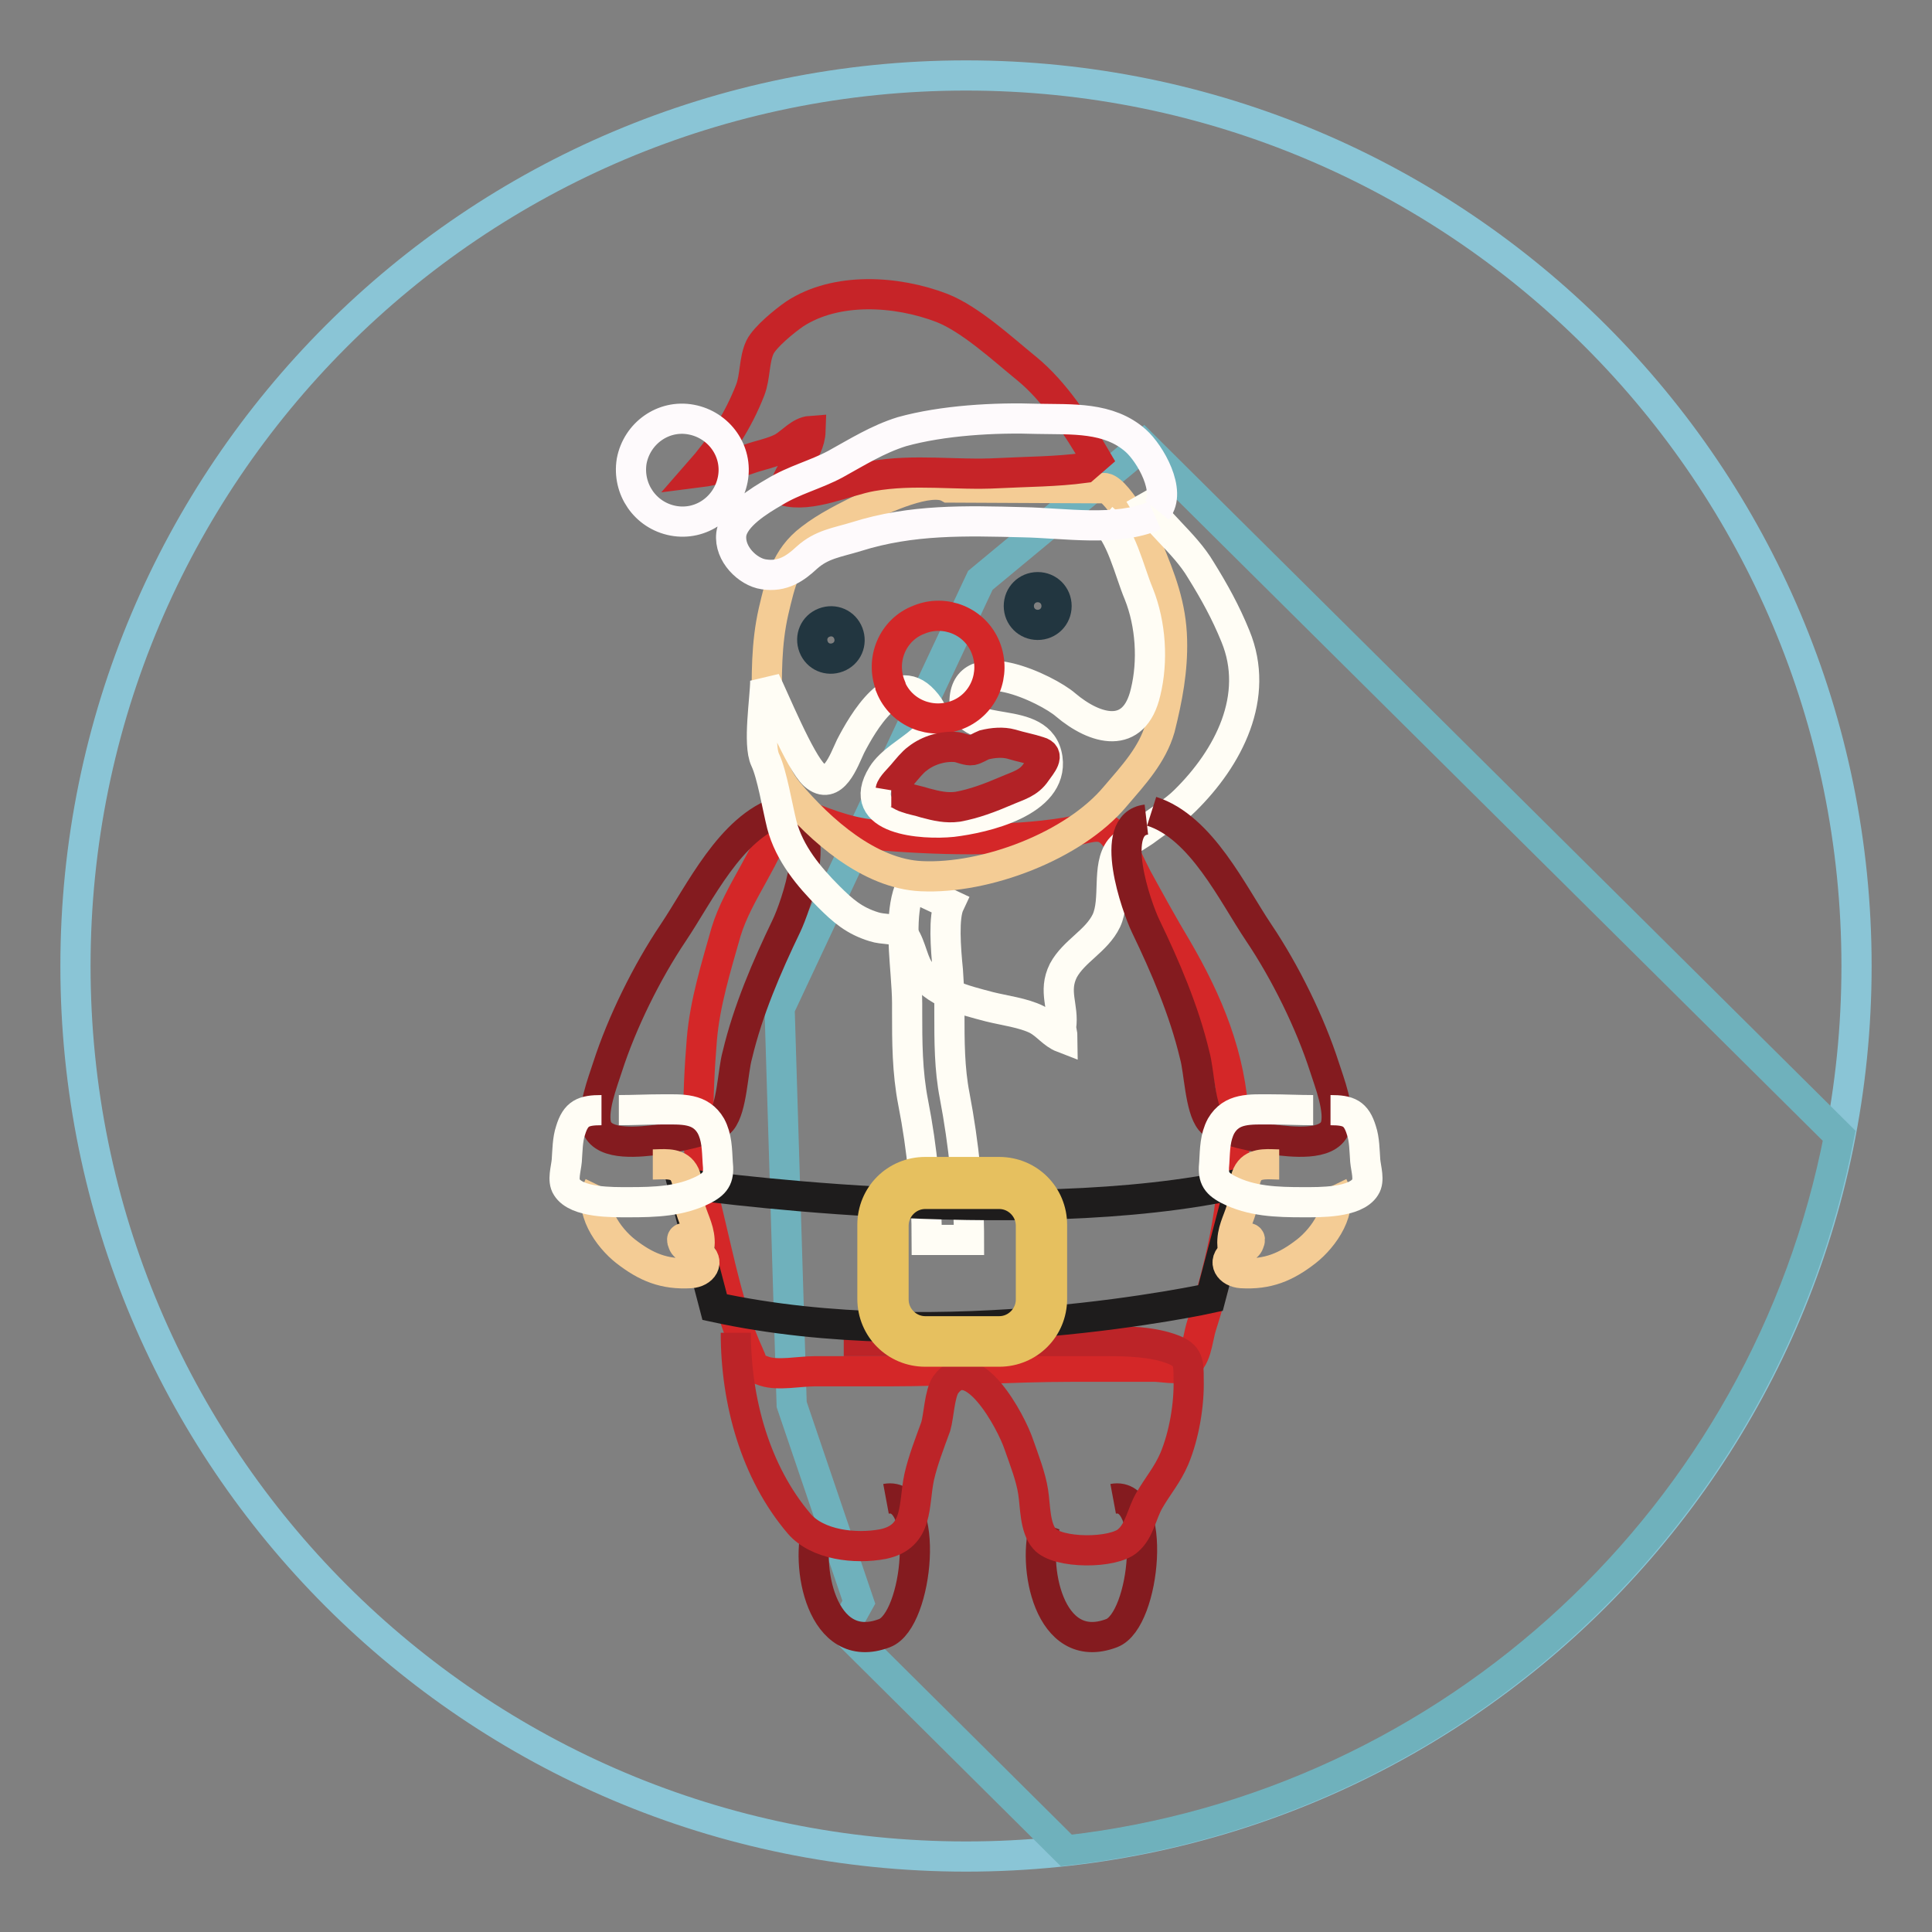
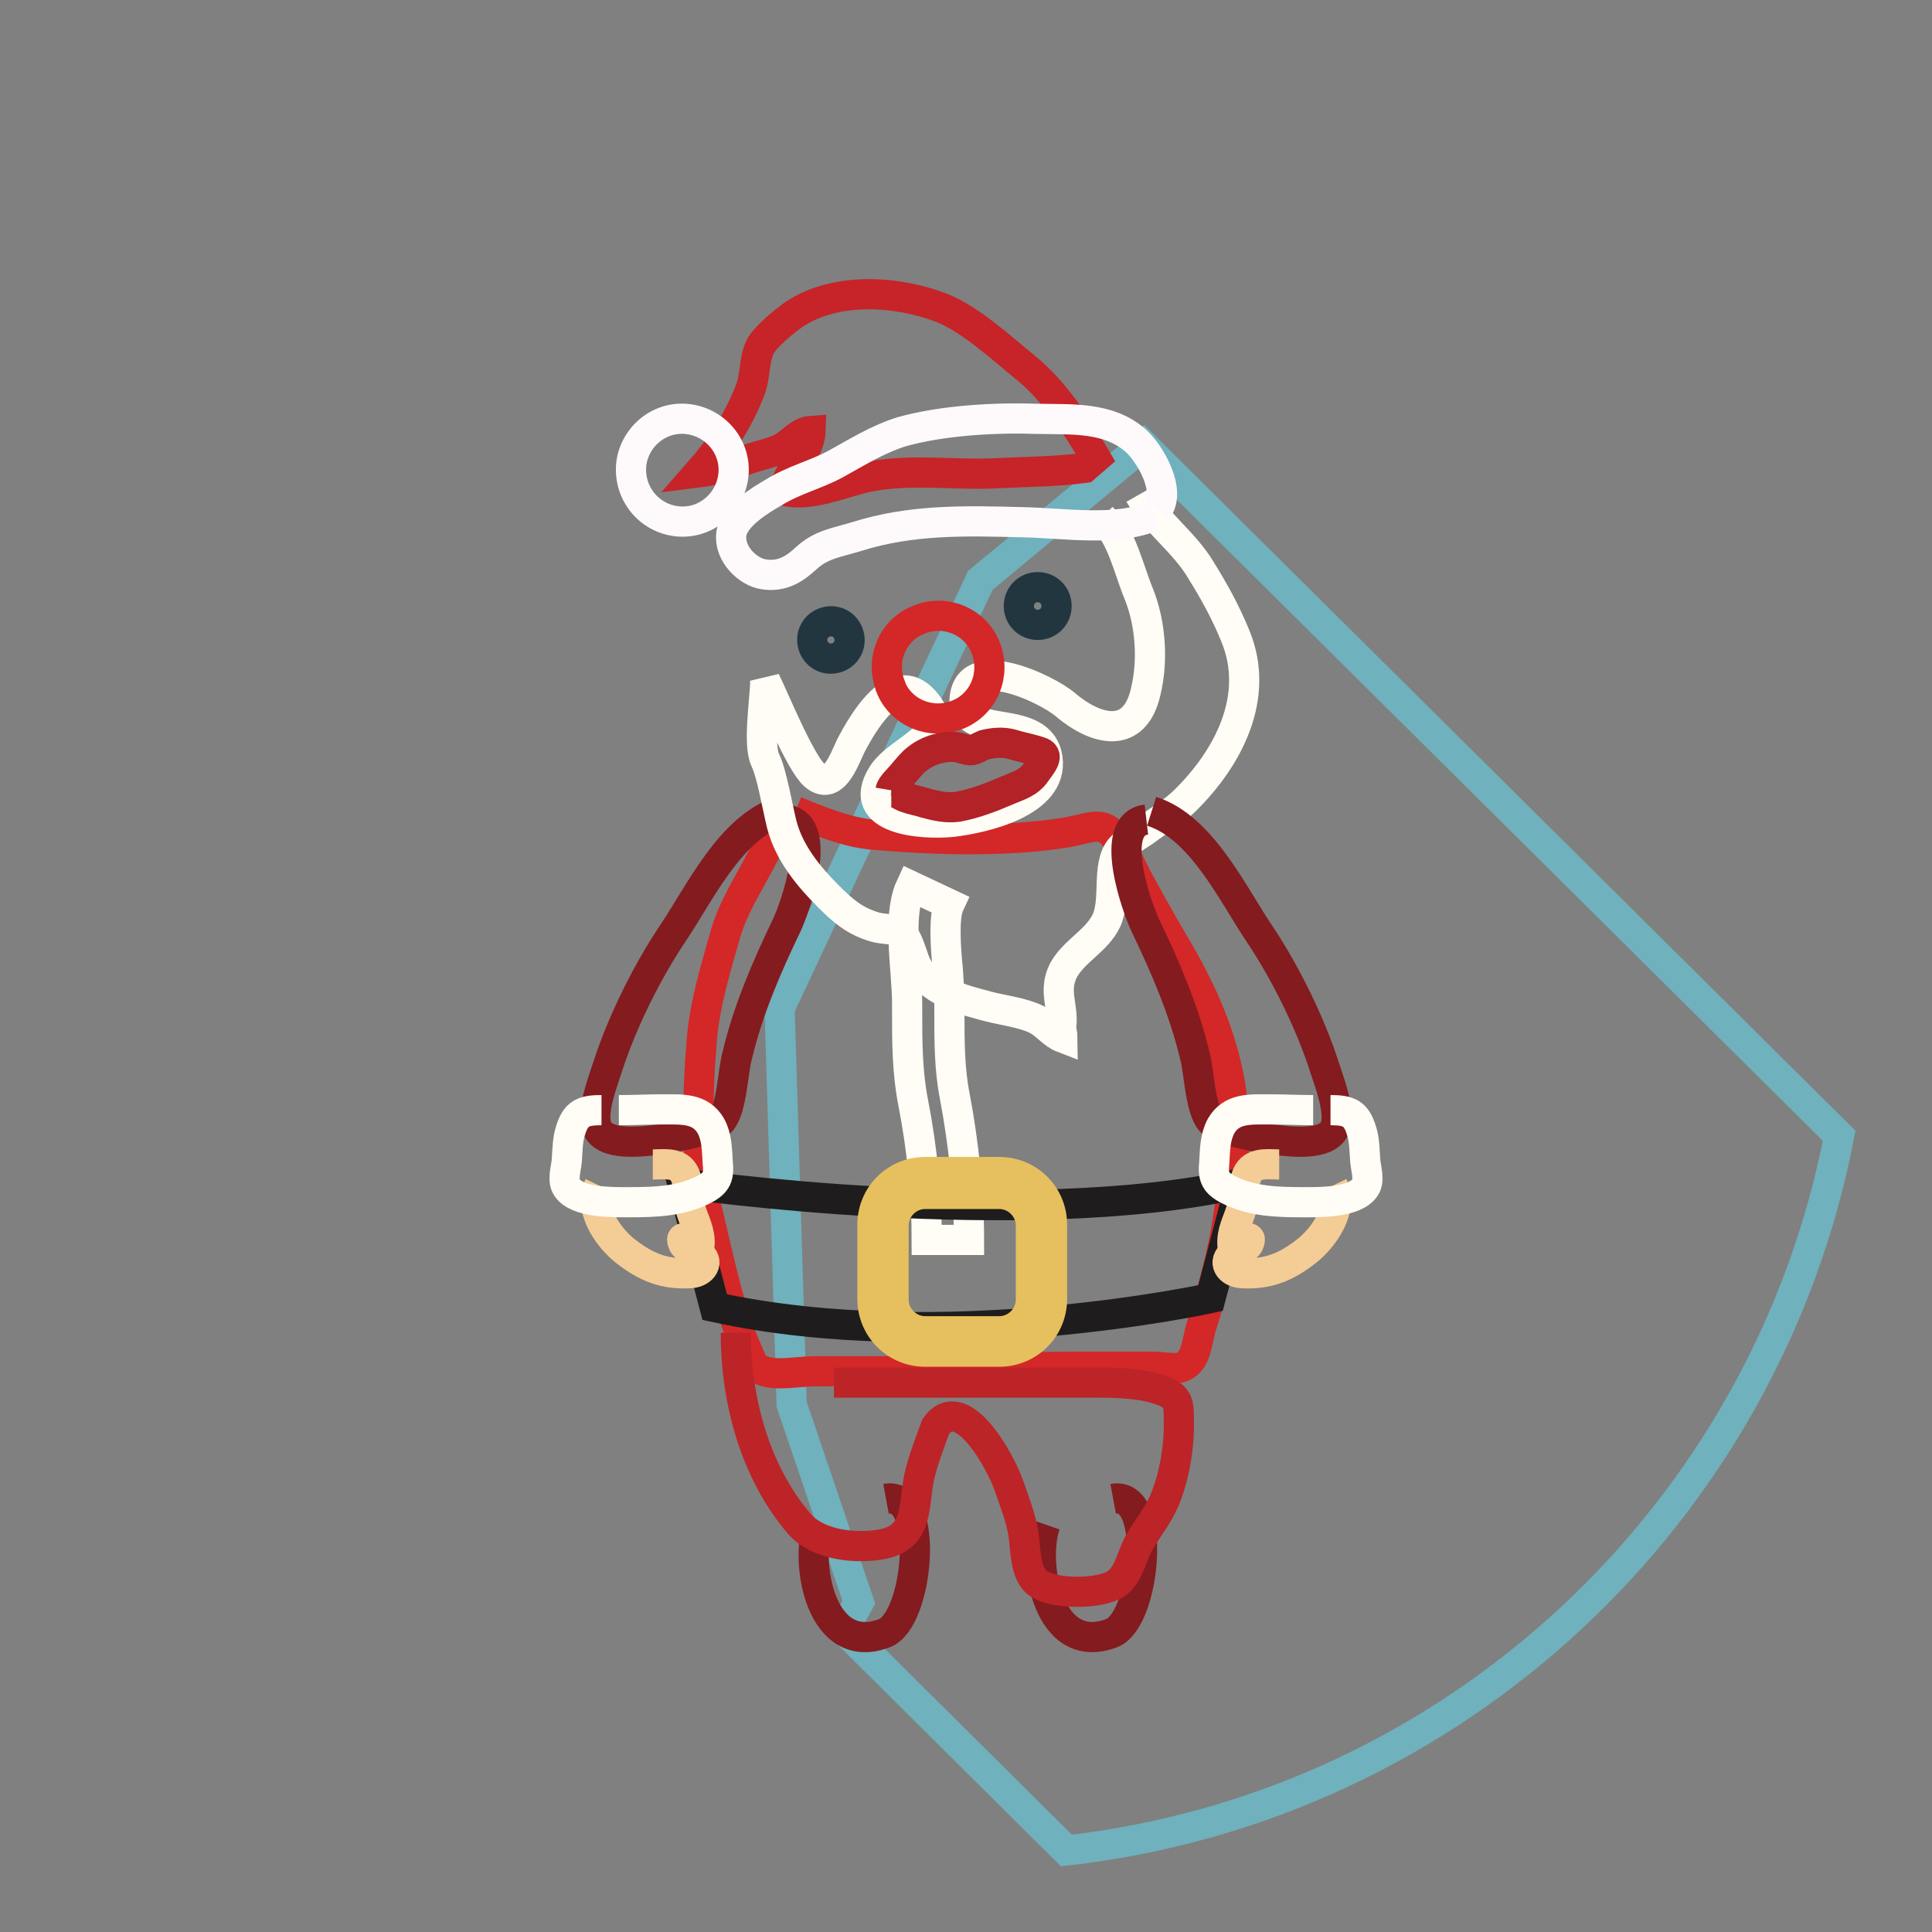
<svg xmlns="http://www.w3.org/2000/svg" version="1.1" x="0px" y="0px" viewBox="0 0 256 256" enable-background="new 0 0 256 256" xml:space="preserve">
  <rect x="0" y="0" width="256" height="256" fill="#808080" stroke="none" />
  <g>
-     <path stroke-width="4" fill-opacity="0" stroke="#8ac5d6" d="M10,128c0,65.2,52.8,118,118,118c65.2,0,118-52.8,118-118c0-65.2-52.8-118-118-118C62.8,10,10,62.8,10,128z " />
    <path stroke-width="4" fill-opacity="0" stroke="#6fb1bc" d="M151.5,59l-21.6,17.9l-26.6,56.7l1.6,52.5l8.9,26.2l-2,3.6l29.5,29.3c51.4-5.8,92.7-44.6,102.4-94.7 L151.5,59z" />
    <path stroke-width="4" fill-opacity="0" stroke="#d42728" d="M103.2,108.1c-1.3,5.4-5.4,10.1-7,15.4c-1.3,4.6-2.8,9.4-3.2,14.2c-0.6,7.3-0.9,16.6,0.9,23.5 c1.5,6.2,2.7,12.5,5.3,18.2c0.9,1.9,0.1,1.6,2.1,2.3c1.8,0.6,4.7,0,6.6,0h10c8.1,0,16-0.6,24.1-0.6h11c0.9,0,2.9,0.4,3.7,0 c1.9-0.8,1.9-3.5,2.5-5.4c2.9-9.2,4.7-17.4,4.3-27.3c-0.4-8.4-3.4-15.6-7.6-22.8c-1.8-3-3.5-6.1-5.2-9.2c-0.8-1.5-1.5-3.2-2.4-4.7 c-2-3.3-3.5-2-7-1.4c-7.9,1.3-17.5,1-25.6,0.3c-3.5-0.3-7.1-1.8-10.3-3.1" />
    <path stroke-width="4" fill-opacity="0" stroke="#fffdf5" d="M128.4,164.3h-5.6c0-5.8-0.6-12.1-1.8-18.2c-0.8-4.1-0.8-8.1-0.8-12l0-1.2c0-1.1-0.1-2.5-0.2-3.9 c-0.3-4-0.7-8.6,0.7-11.6l5.1,2.4c-0.8,1.7-0.5,5.8-0.2,8.8c0.1,1.6,0.2,3.1,0.2,4.3l0,1.3c0,3.8,0,7.4,0.7,11 C127.7,151.5,128.4,158.2,128.4,164.3z" />
    <path stroke-width="4" fill-opacity="0" stroke="#841b1f" d="M108.4,202c-1.8,5.2,0.4,17.6,8.8,14.4c4.5-1.7,6.1-18.9,0.2-17.8 M138.5,202c-1.8,5.2,0.4,17.6,8.8,14.4 c4.5-1.7,6.1-18.9,0.2-17.8" />
-     <path stroke-width="4" fill-opacity="0" stroke="#bc2428" d="M97.5,176.6c0,9.1,2.6,18.5,8.4,25.3c2.4,2.8,7.4,3.4,11.1,2.7c4.8-1,4-5.2,4.8-8.9 c0.5-2.2,1.4-4.5,2.2-6.7c0.4-1.4,0.5-4.3,1.3-5.5c3.5-4.8,8.7,4.9,9.7,7.9c0.7,2,1.6,4.3,1.9,6.3c0.3,1.9,0.2,4.7,1.5,6.2 c1.7,2,9.2,2,11.1,0.2c1.5-1.3,1.8-3.6,2.8-5.3c1.1-1.9,2.4-3.4,3.3-5.5c1.3-3.1,2-7.2,1.9-10.6c0-2.1,0-3.1-2.1-3.9 c-2.6-1-5.9-1.1-8.7-1.1c-11.6,0-23.3,0-34.9,0" />
+     <path stroke-width="4" fill-opacity="0" stroke="#bc2428" d="M97.5,176.6c0,9.1,2.6,18.5,8.4,25.3c2.4,2.8,7.4,3.4,11.1,2.7c4.8-1,4-5.2,4.8-8.9 c0.5-2.2,1.4-4.5,2.2-6.7c3.5-4.8,8.7,4.9,9.7,7.9c0.7,2,1.6,4.3,1.9,6.3c0.3,1.9,0.2,4.7,1.5,6.2 c1.7,2,9.2,2,11.1,0.2c1.5-1.3,1.8-3.6,2.8-5.3c1.1-1.9,2.4-3.4,3.3-5.5c1.3-3.1,2-7.2,1.9-10.6c0-2.1,0-3.1-2.1-3.9 c-2.6-1-5.9-1.1-8.7-1.1c-11.6,0-23.3,0-34.9,0" />
    <path stroke-width="4" fill-opacity="0" stroke="#841b1f" d="M103.4,107.5c-6.6,2.1-10.7,10.9-14.2,16.1c-3.5,5.2-6.8,11.9-8.7,17.8c-0.6,1.9-2.2,5.9-1.4,8 c1,2.5,5.8,1.9,8.2,1.6c1.7-0.2,7.2-1.2,8.3-2.5c1.4-1.7,1.5-6.6,2.1-8.7c1.4-5.9,3.9-11.7,6.5-17.1c1.2-2.5,5.1-13.5-0.1-14.1" />
-     <path stroke-width="4" fill-opacity="0" stroke="#f4cc95" d="M146.1,64.7c1.5-0.6,5.3,6.3,6,7.9c1.7,4.1,3.1,7.7,3.2,12.2c0.1,4-0.6,7.7-1.6,11.7c-1,3.5-3.5,6.2-5.9,9 c-5.5,6.6-17.2,11-25.7,10.6c-6.9-0.3-13.4-6.1-17.6-11.1c-2.7-3.2-2.9-7-2.9-11.1c0-4.4-0.1-8.5,0.9-12.9c0.9-3.8,1.6-7.1,4.9-9.6 c2.2-1.7,4.7-2.9,7.1-4.1c2.6-1.2,8.7-4.1,11.2-2.7L146.1,64.7L146.1,64.7z" />
    <path stroke-width="4" fill-opacity="0" stroke="#fffdf5" d="M151,65.5c2.1,3.7,5.9,6.3,8.1,10c1.8,2.9,3.3,5.6,4.6,8.8c3.3,8-0.9,16.1-6.7,21.8 c-1.4,1.4-3.3,2.5-4.9,3.7c-1,0.8-2.9,1.7-3.7,2.7c-1.8,2.3-0.5,6.7-1.8,9.5c-1.3,2.7-4.3,4-5.7,6.6c-1.4,2.8,0.1,4.8-0.3,7.5 c0,0.3,0.2,1.1,0.2,1.4c-1.3-0.5-2.1-1.7-3.4-2.4c-1.8-0.9-4.3-1.2-6.3-1.7c-3.4-0.9-7.3-1.8-9.4-5c-0.8-1.2-1.2-4-2.3-4.8 c-0.7-0.6-2.4-0.4-3.6-0.8c-2.6-0.8-4.1-2.1-6-4c-2.6-2.6-5.2-5.7-6.2-9.5c-0.6-2.4-1.3-6.7-2.2-8.6c-1-2.1,0-8.2,0-10.5 c1.1,2.2,4.6,10.8,6.5,12.5c2.5,2.2,3.9-1.9,4.8-3.8c1.6-3.1,5.8-10.4,9.7-6.1c4.3,4.7-3.3,6.3-5.5,9.9c-3.7,6,5.4,6.6,9.3,6.2 c4.2-0.5,13.4-2.6,12.6-8.4c-0.9-6.2-11-2.4-11-7.4c0-7.1,11-1.8,13.4,0.3c3.9,3.3,9.1,4.8,10.6-1.7c1-4.1,0.7-9-0.9-13 c-1.3-3.1-2.3-7.9-4.8-10" />
    <path stroke-width="4" fill-opacity="0" stroke="#223640" d="M135,80.3c0,1.4,1.1,2.5,2.5,2.5c1.4,0,2.5-1.1,2.5-2.5l0,0c0-1.4-1.1-2.5-2.5-2.5 C136.1,77.8,135,78.9,135,80.3z" />
    <path stroke-width="4" fill-opacity="0" stroke="#223640" d="M112.4,83.9c0.5,1.3-0.1,2.7-1.4,3.2c0,0,0,0,0,0c-1.3,0.5-2.7-0.1-3.2-1.4s0.1-2.7,1.4-3.2l0,0 C110.5,82,111.9,82.6,112.4,83.9C112.4,83.9,112.4,83.9,112.4,83.9z" />
    <path stroke-width="4" fill-opacity="0" stroke="#d42728" d="M130.6,85.8c1.4,3.5-0.2,7.5-3.7,8.9c-3.5,1.4-7.5-0.2-8.9-3.7c0,0,0,0,0-0.1c-1.4-3.5,0.3-7.5,3.8-8.8 C125.2,80.7,129.2,82.3,130.6,85.8z" />
    <path stroke-width="4" fill-opacity="0" stroke="#b22226" d="M118.1,104.9c0.7,0,1.3,0.6,2,0.8c0.8,0.3,1.6,0.4,2.5,0.7c1.5,0.4,2.8,0.7,4.3,0.5 c2.2-0.4,4.3-1.2,6.4-2.1c1.6-0.7,3-1,4-2.5c0.7-1,1.9-2.3,0.4-2.7c-1.2-0.4-2.4-0.6-3.7-1c-1.1-0.3-2.4-0.2-3.6,0.1 c-0.5,0.2-1.1,0.6-1.6,0.7c-0.6,0.1-1.4-0.3-2-0.4c-1.8-0.2-3.8,0.4-5.2,1.5c-0.7,0.5-1.4,1.4-2,2.1c-0.4,0.5-1.5,1.5-1.6,2.1" />
    <path stroke-width="4" fill-opacity="0" stroke="#c62428" d="M145.2,60.7c-2.4-4.1-5.4-8.8-9.2-11.9c-3.2-2.6-7.4-6.5-11.2-8c-6-2.3-14-2.8-19.5,0.8 c-1.3,0.9-3.9,3-4.6,4.4c-0.8,1.7-0.6,3.9-1.3,5.7c-1.6,4.1-3.9,7.6-6.8,10.9c2.4-0.3,4.3-1,6.7-1.8c1.4-0.5,3.1-0.8,4.4-1.5 c1.2-0.7,2.3-2.1,3.7-2.2c-0.1,3-3,5.1-3.5,7.9c3.5,1,8.2-1.3,11.6-1.9c5.7-1,11.2-0.1,16.7-0.4c3.9-0.2,7.8-0.2,11.5-0.7 L145.2,60.7L145.2,60.7z" />
    <path stroke-width="4" fill-opacity="0" stroke="#fefafc" d="M97.1,63.5c-0.7,3.7-4.2,6.2-7.9,5.5c-3.7-0.7-6.1-4.2-5.5-7.9c0,0,0,0,0,0c0.7-3.7,4.2-6.2,7.9-5.5 C95.3,56.3,97.8,59.8,97.1,63.5C97.1,63.5,97.1,63.5,97.1,63.5z M153,68.3c-5,2.2-12,1-17.4,0.9c-7.7-0.2-14.8-0.4-22.1,1.9 c-2.6,0.8-4.6,1-6.6,2.8c-1.5,1.4-3.2,2.6-5.7,2.2c-2.1-0.3-4.6-2.7-4.3-5.3c0.3-2.4,3.8-4.5,5.7-5.6c2.6-1.6,5.5-2.3,8.1-3.7 c2.9-1.6,5.6-3.3,8.8-4.3c5.4-1.5,12.3-1.9,18-1.7c4.5,0.1,9.4-0.3,13,2.9c1.9,1.7,4.8,6.7,2.8,9.2" />
    <path stroke-width="4" fill-opacity="0" stroke="#1e1c1c" d="M90.4,156.8c0,0,44.9,6.5,74,0l-4,15.2c0,0-35.4,7.8-65.7,1.2L90.4,156.8z" />
    <path stroke-width="4" fill-opacity="0" stroke="#e6c05f" d="M132.4,179.1h-9.8c-3.9,0-7-3.1-7-7v-9.8c0-3.9,3.1-7,7-7h9.8c3.9,0,7,3.1,7,7v9.8 C139.4,176,136.3,179.1,132.4,179.1z M122.6,158.2c-2.3,0-4.2,1.9-4.2,4.2v9.8c0,2.3,1.9,4.2,4.2,4.2h9.8c2.3,0,4.2-1.9,4.2-4.2 v-9.8c0-2.3-1.9-4.2-4.2-4.2H122.6z" />
    <path stroke-width="4" fill-opacity="0" stroke="#f4cc95" d="M79.4,157.1c-1.5,3.1,1.2,6.9,3.5,8.7c2.7,2.1,5.1,3.1,8.6,2.9c1.6-0.1,2.6-1.5,1.1-2.6 c-0.6-0.4-1.9-0.7-2.1-1.4c-0.7-1.6,2,0.3,2.2,0.3c0.1-1.9-0.7-3.1-1.2-4.8c-0.3-0.9-0.2-1.7-0.3-2.7c-0.1-0.8-0.3-1.8-0.8-2.4 c-0.9-1.1-2.7-0.8-3.9-0.8" />
    <path stroke-width="4" fill-opacity="0" stroke="#fffdf5" d="M79.7,147.1c-2.4,0-3.4,0.4-4.1,2.7c-0.4,1.2-0.4,2.6-0.5,4c-0.1,1.1-0.6,2.6,0,3.5c1.3,2.1,6.1,2,8.2,2 c3.5,0,6.9-0.1,10-1.7c1.7-0.9,2-1.7,1.8-3.6c-0.1-1.7-0.1-3.3-0.9-4.8c-1.4-2.4-3.8-2.2-6.5-2.2c-1.9,0-3.8,0.1-5.7,0.1" />
    <path stroke-width="4" fill-opacity="0" stroke="#841b1f" d="M152.6,107.5c6.6,2.1,10.7,10.9,14.2,16.1c3.5,5.2,6.8,11.9,8.7,17.8c0.6,1.9,2.2,5.9,1.4,8 c-1,2.5-5.8,1.9-8.2,1.6c-1.7-0.2-7.2-1.2-8.3-2.5c-1.4-1.7-1.5-6.6-2.1-8.7c-1.4-5.9-3.9-11.7-6.5-17.1 c-1.2-2.5-5.1-13.5,0.1-14.1" />
    <path stroke-width="4" fill-opacity="0" stroke="#f4cc95" d="M176.6,157.1c1.5,3.1-1.2,6.9-3.5,8.7c-2.7,2.1-5.1,3.1-8.6,2.9c-1.6-0.1-2.6-1.5-1.1-2.6 c0.6-0.4,1.9-0.7,2.1-1.4c0.7-1.6-2,0.3-2.2,0.3c-0.1-1.9,0.7-3.1,1.2-4.8c0.3-0.9,0.2-1.7,0.3-2.7c0.1-0.8,0.3-1.8,0.8-2.4 c0.9-1.1,2.7-0.8,3.9-0.8" />
    <path stroke-width="4" fill-opacity="0" stroke="#fffdf5" d="M176.3,147.1c2.4,0,3.4,0.4,4.1,2.7c0.4,1.2,0.4,2.6,0.5,4c0.1,1.1,0.6,2.6,0,3.5c-1.3,2.1-6.1,2-8.2,2 c-3.5,0-6.9-0.1-10-1.7c-1.7-0.9-2-1.7-1.8-3.6c0.1-1.7,0.1-3.3,0.9-4.8c1.4-2.4,3.8-2.2,6.5-2.2c1.9,0,3.8,0.1,5.7,0.1" />
  </g>
</svg>